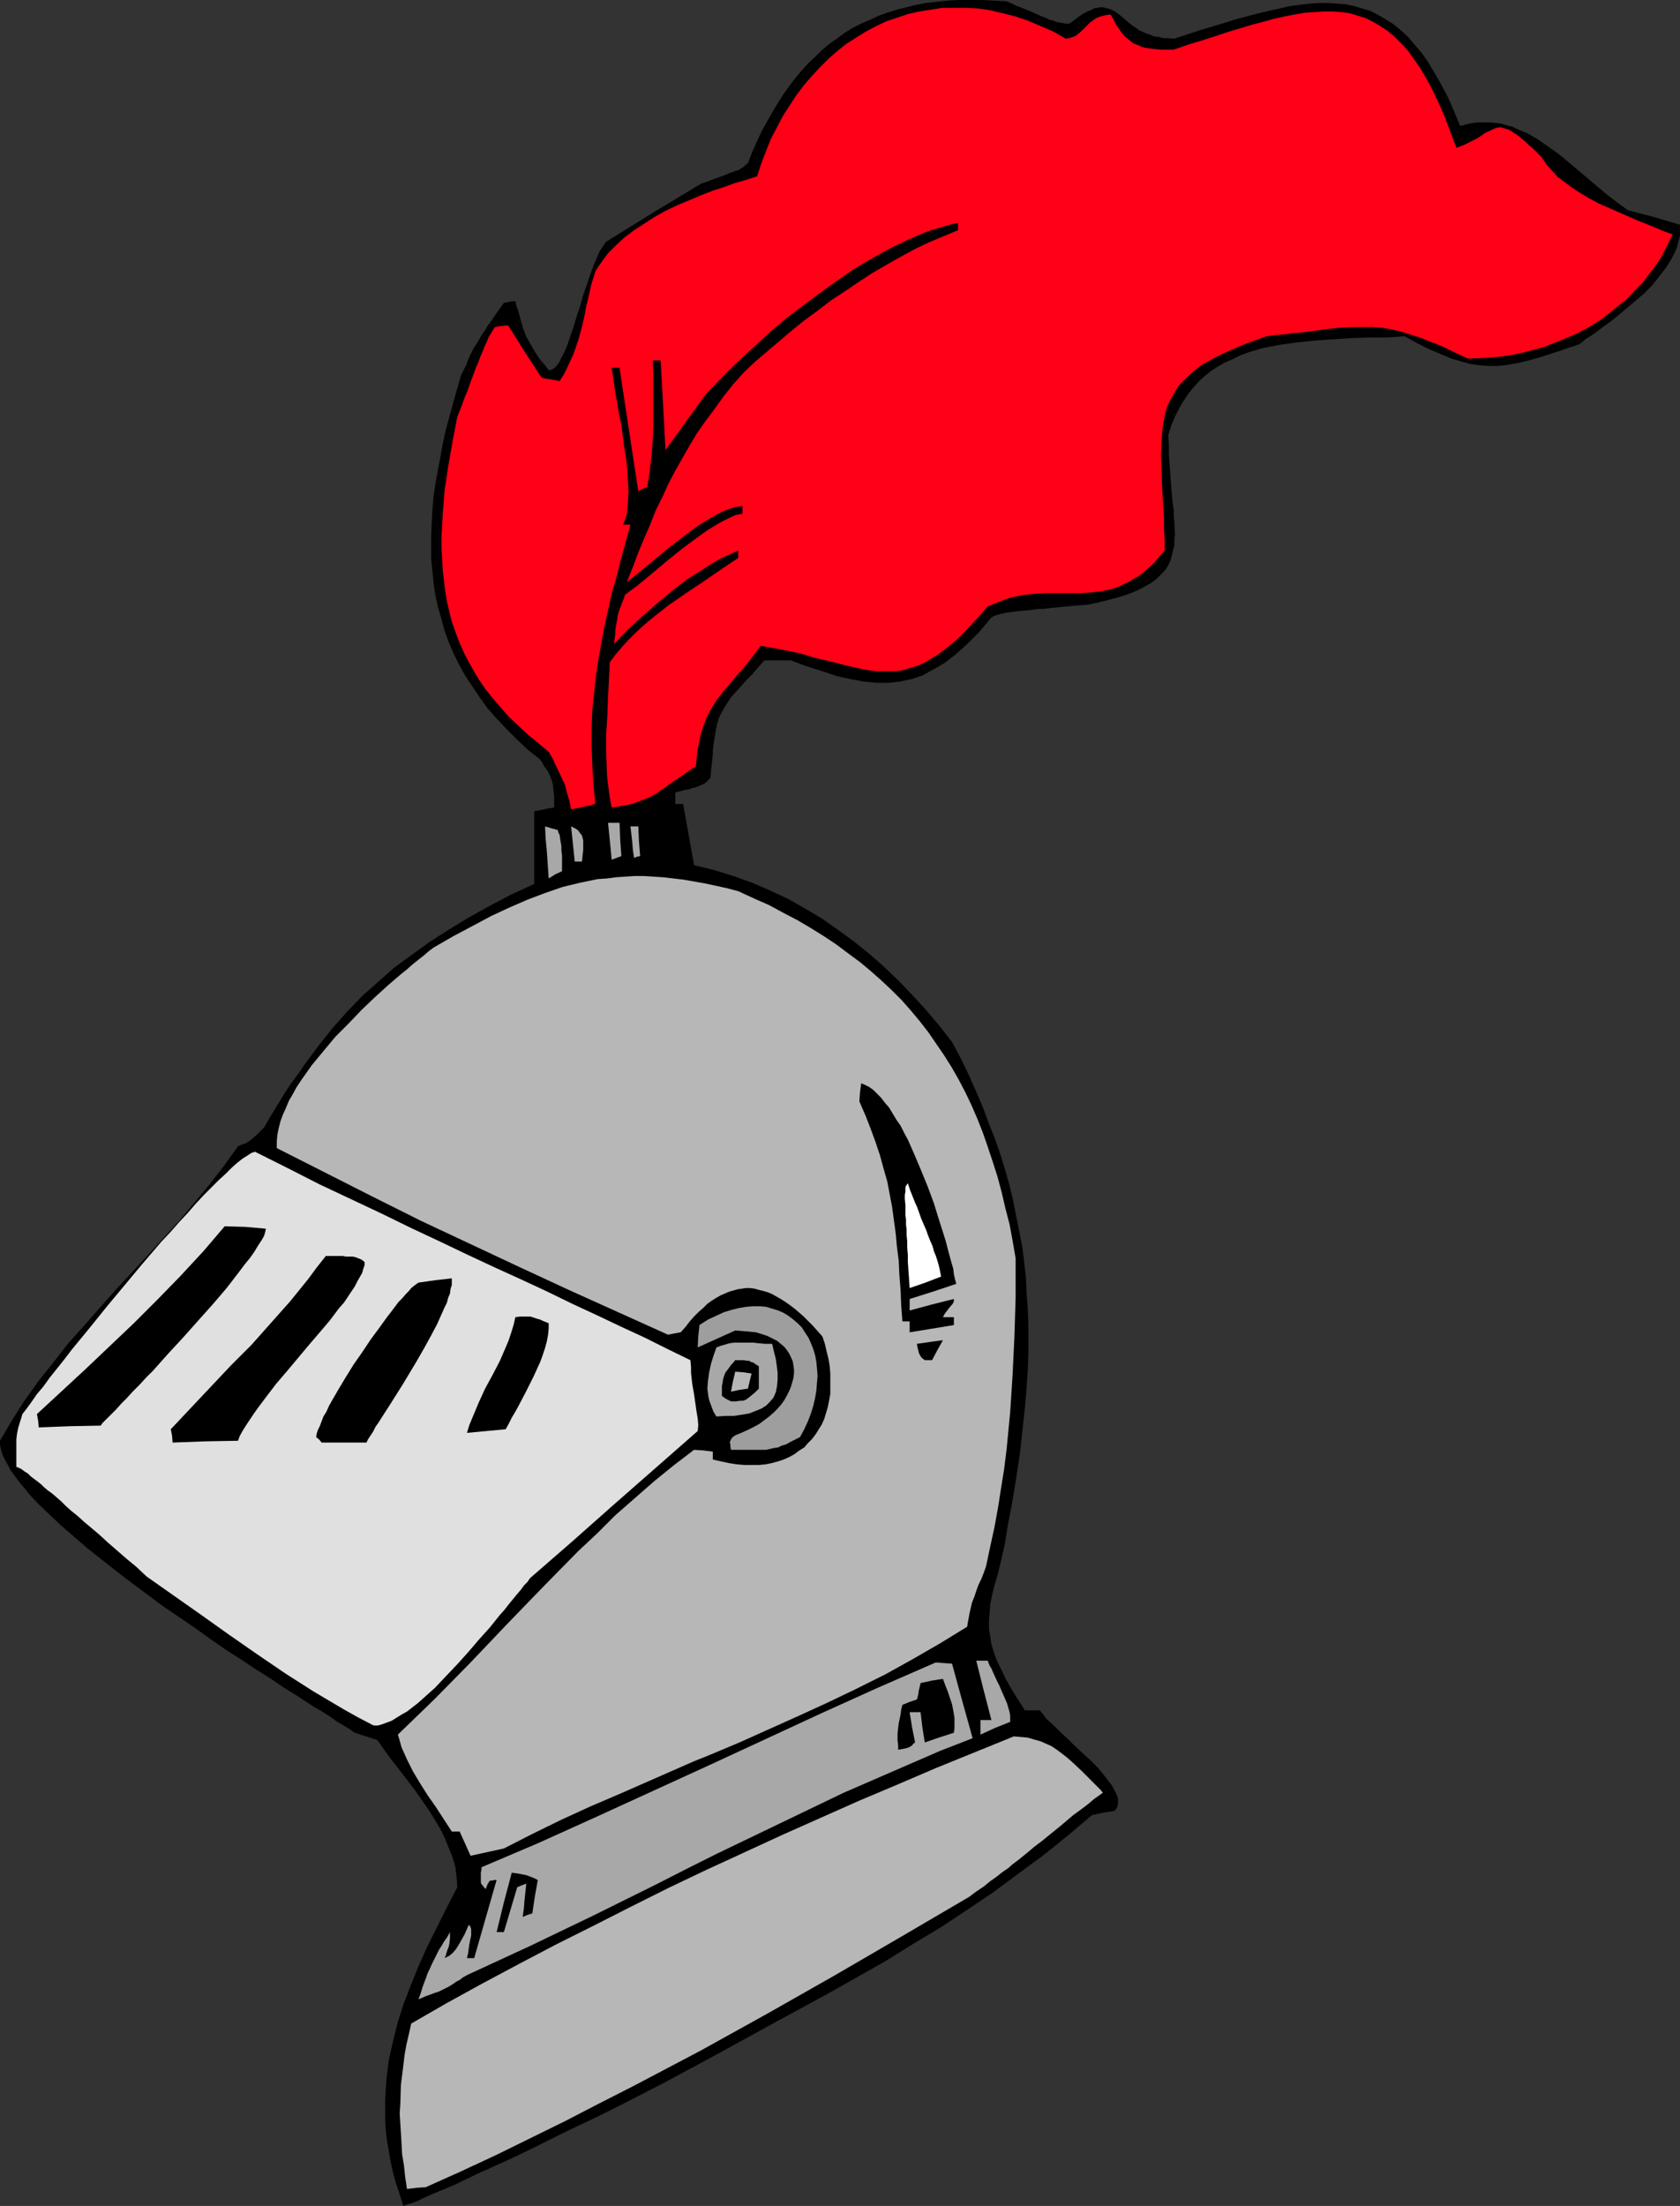
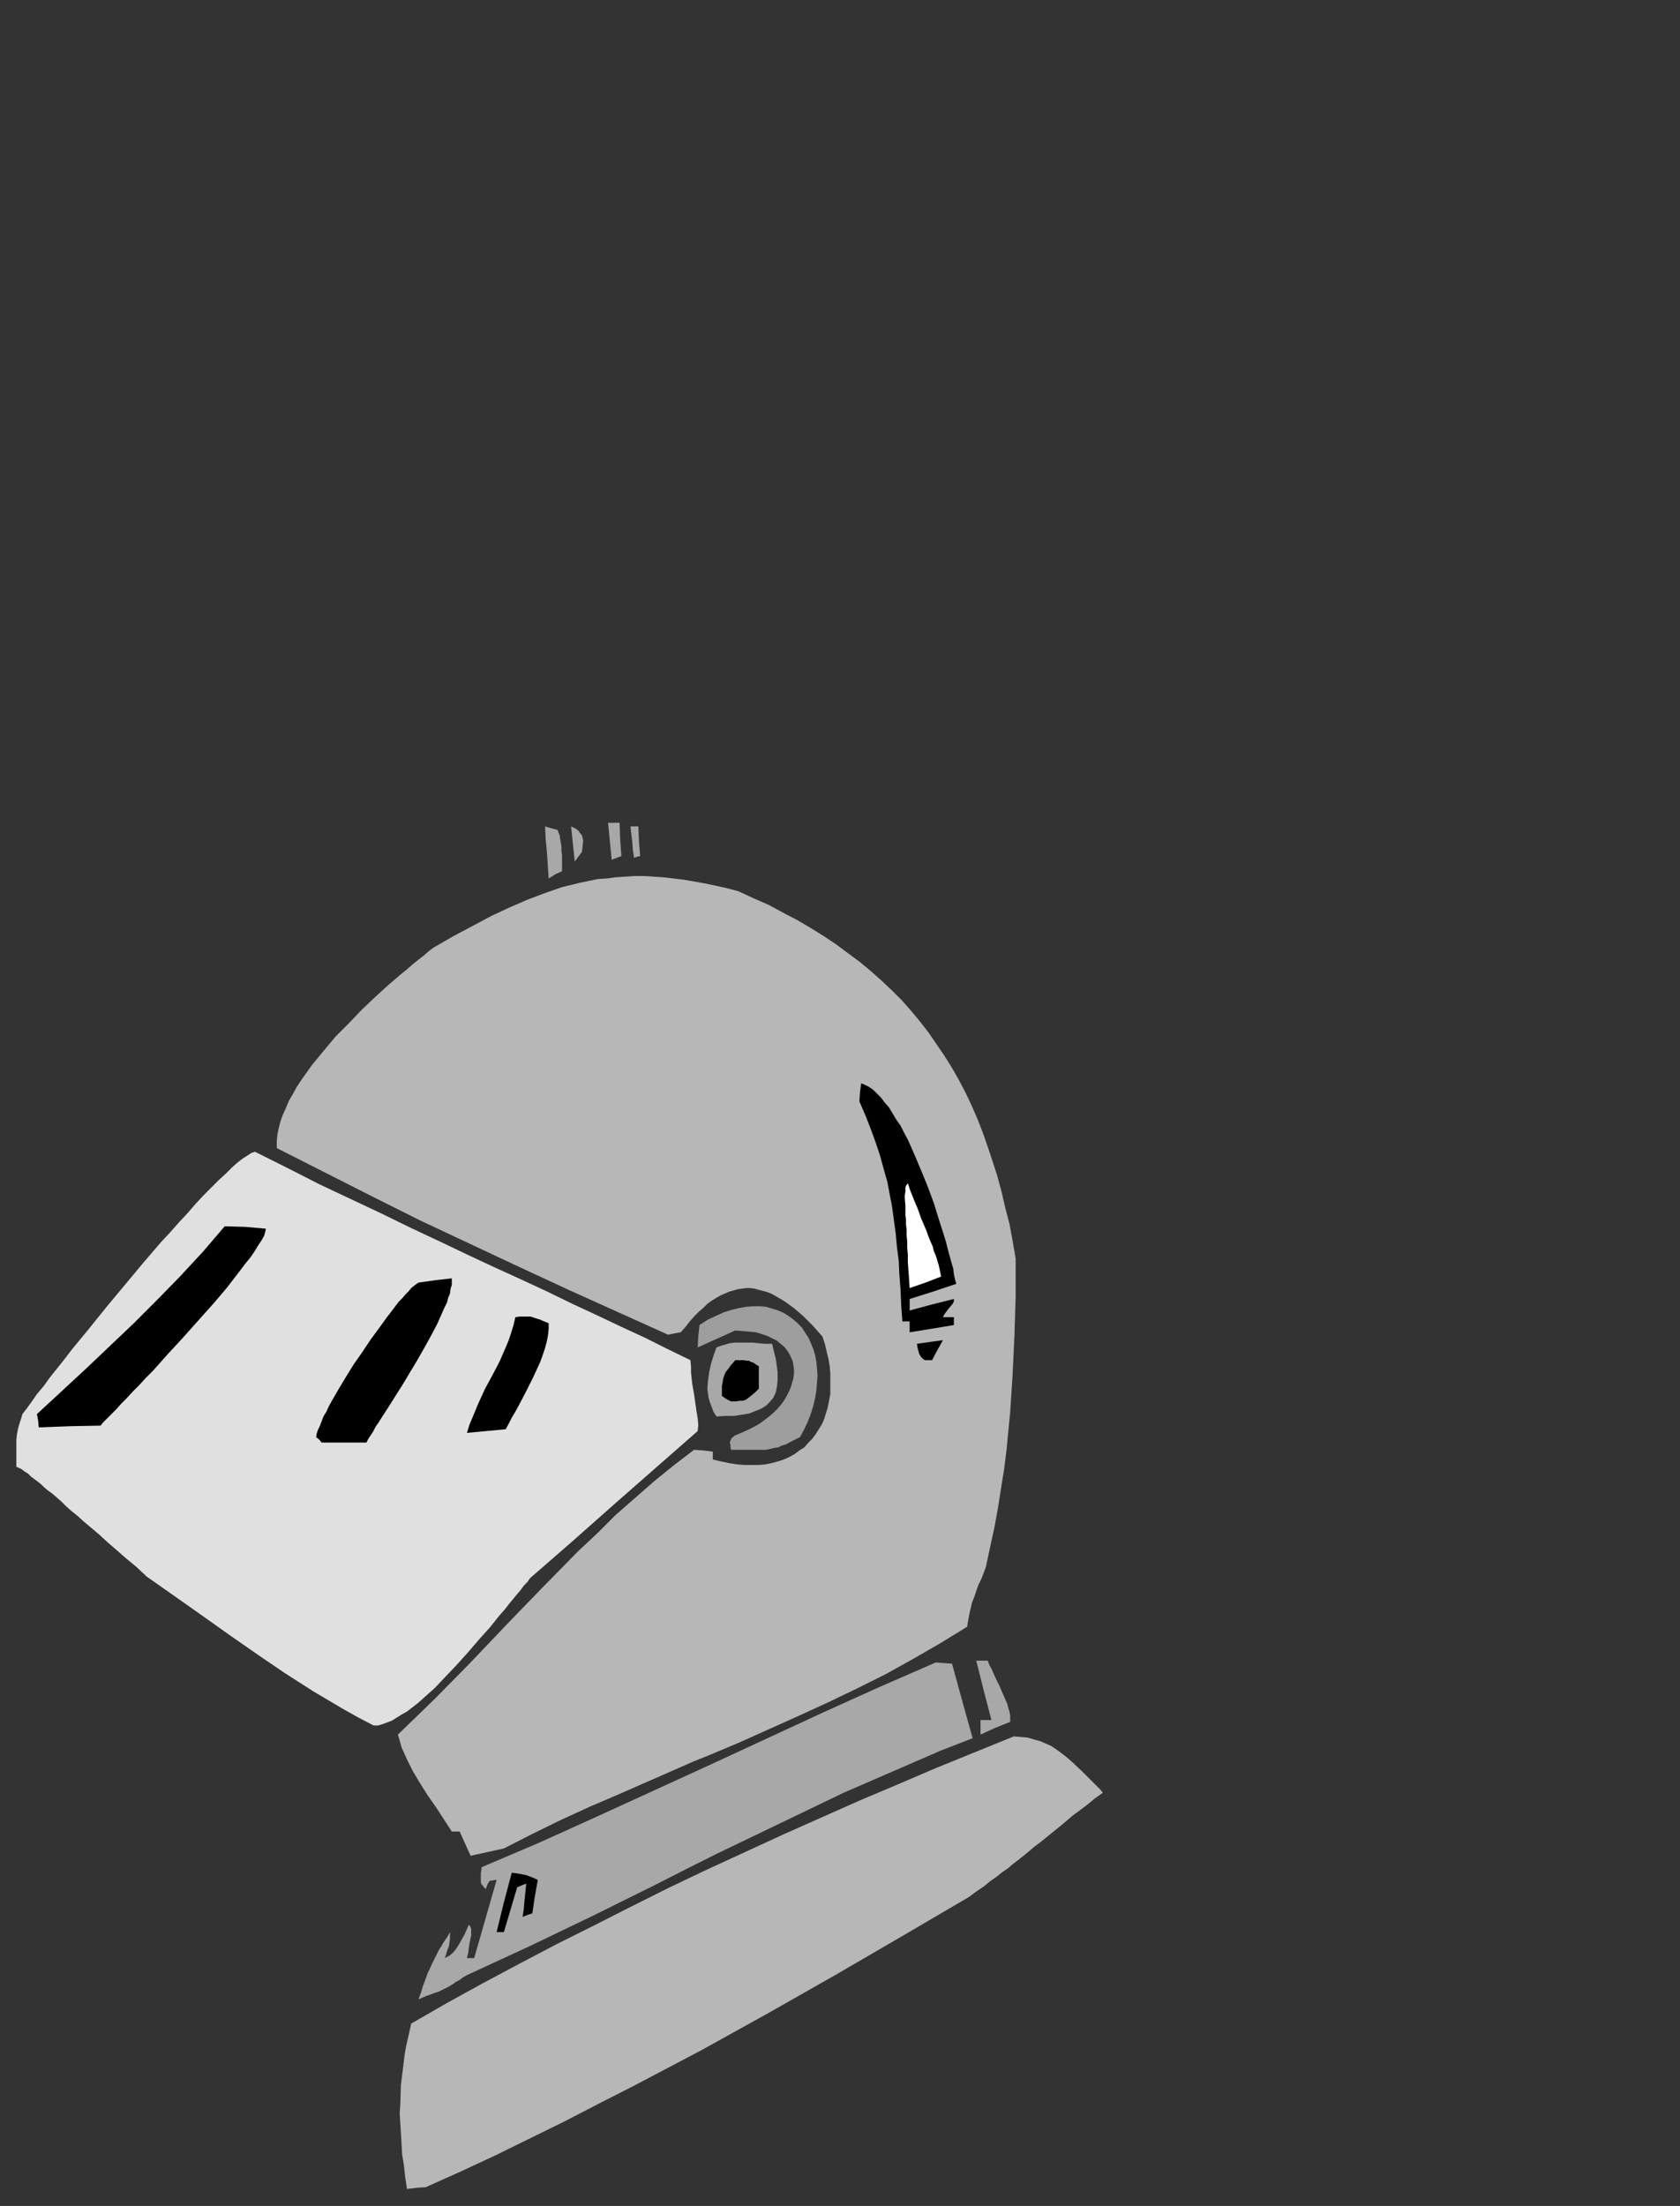
<svg xmlns="http://www.w3.org/2000/svg" xmlns:ns1="http://sodipodi.sourceforge.net/DTD/sodipodi-0.dtd" xmlns:ns2="http://www.inkscape.org/namespaces/inkscape" version="1.0" width="118.616mm" height="155.668mm" id="svg24" ns1:docname="Helmet 82.wmf">
  <rect width="100%" height="100%" fill="#333333" stroke="none" />
  <ns1:namedview id="namedview24" pagecolor="#ffffff" bordercolor="#000000" borderopacity="0.25" ns2:showpageshadow="2" ns2:pageopacity="0.0" ns2:pagecheckerboard="0" ns2:deskcolor="#d1d1d1" ns2:document-units="mm" />
  <defs id="defs1">
    <pattern id="WMFhbasepattern" patternUnits="userSpaceOnUse" width="6" height="6" x="0" y="0" />
  </defs>
-   <path style="fill:#000000;fill-opacity:1;fill-rule:evenodd;stroke:none" d="m 107.634,588.353 -0.97,-3.07 -0.97,-2.909 -0.808,-2.909 -0.646,-2.909 -0.485,-2.909 -0.485,-2.747 -0.323,-2.747 -0.162,-2.747 v -2.747 -2.585 l 0.162,-2.747 0.162,-2.585 0.323,-2.747 0.323,-2.585 1.131,-5.009 1.293,-5.171 1.616,-5.009 1.939,-5.009 2.101,-5.171 2.263,-5.009 2.586,-5.171 2.586,-5.171 2.747,-5.333 -0.162,-2.585 -0.323,-2.747 -0.808,-2.747 -0.97,-2.424 -1.131,-2.747 -1.293,-2.585 -1.455,-2.424 -1.616,-2.585 -3.394,-4.848 -3.555,-4.686 -3.555,-4.525 -1.455,-2.101 -1.616,-2.262 -5.98,-1.939 -0.485,-0.323 -0.323,-0.162 -0.323,-0.323 -0.808,-0.485 -0.808,-0.485 -0.808,-0.485 -1.131,-0.646 -1.131,-0.808 -1.131,-0.808 -1.293,-0.808 -1.293,-0.808 -1.455,-0.808 -1.455,-0.97 -3.232,-2.101 -3.394,-2.101 -3.555,-2.424 -3.879,-2.424 -3.879,-2.585 -4.04,-2.585 -4.202,-2.909 -4.04,-2.909 -8.565,-5.817 -8.242,-6.14 -4.04,-3.07 -3.879,-3.07 -3.879,-3.07 -3.555,-3.07 -3.394,-2.909 -3.232,-3.07 -2.909,-2.747 L 7.757,398.484 6.626,397.029 5.495,395.737 4.525,394.444 3.555,393.151 2.747,392.02 2.101,390.727 1.455,389.596 0.808,388.303 0.485,387.334 0.162,386.203 0,385.233 v -0.97 l 3.232,-5.494 3.394,-5.333 3.717,-5.171 3.879,-4.848 3.879,-5.009 4.202,-4.686 8.404,-9.534 8.565,-9.211 8.565,-9.372 4.04,-4.848 4.04,-4.848 3.879,-5.009 3.717,-5.171 1.131,-0.485 0.97,-0.323 1.455,-0.97 0.485,-0.485 0.808,-0.646 0.97,-0.97 0.485,-0.485 0.646,-0.646 1.778,-3.07 1.778,-2.909 1.778,-2.909 1.778,-2.747 1.939,-2.585 1.778,-2.585 3.717,-5.009 3.717,-4.686 3.879,-4.363 4.04,-4.201 4.202,-3.717 4.364,-3.878 4.687,-3.393 4.687,-3.393 5.01,-3.232 5.333,-3.232 5.495,-3.07 5.818,-3.07 6.303,-2.909 v -19.391 l 2.586,-0.485 1.455,-0.323 1.293,-0.162 v -2.424 -0.97 l -0.162,-0.97 -0.162,-1.616 -0.323,-1.293 -0.485,-1.293 -0.646,-1.293 -0.97,-1.293 -0.485,-0.97 -0.646,-0.808 -3.232,-2.585 -2.909,-2.747 -2.747,-2.747 -2.586,-2.747 -2.424,-2.747 -2.101,-2.909 -1.939,-2.909 -1.939,-2.909 -1.616,-2.909 -1.455,-2.909 -1.293,-3.07 -1.131,-3.07 -0.808,-3.07 -0.97,-3.232 -0.646,-3.07 -0.485,-3.232 -0.323,-3.232 -0.323,-3.232 v -3.232 -3.393 l 0.162,-3.393 0.162,-3.393 0.323,-3.393 0.485,-3.393 0.646,-3.555 0.646,-3.393 0.646,-3.555 0.808,-3.717 0.97,-3.555 0.97,-3.555 2.101,-7.433 0.808,-1.616 0.646,-1.293 0.485,-1.293 0.485,-1.131 0.97,-1.939 1.131,-1.778 1.131,-1.939 0.808,-1.131 0.646,-1.131 0.97,-1.293 0.97,-1.454 1.131,-1.616 1.293,-1.778 1.616,-0.323 1.455,-0.162 0.323,1.454 0.485,1.293 0.646,2.424 0.646,2.262 0.808,2.101 1.131,1.939 1.293,2.262 0.646,0.97 0.808,1.131 1.131,1.293 0.97,1.293 h 0.485 l 0.646,-0.323 0.485,-0.323 0.485,-0.485 0.485,-0.646 0.485,-0.808 0.323,-0.808 0.485,-0.808 0.97,-2.101 0.808,-2.424 0.97,-2.747 0.808,-2.747 0.97,-2.909 0.808,-2.909 0.97,-2.747 0.97,-2.909 0.97,-2.585 0.97,-2.262 0.485,-1.131 1.293,-1.939 0.485,-0.646 12.767,-7.918 12.606,-7.595 1.939,-0.646 1.616,-0.646 1.455,-0.485 1.293,-0.485 1.131,-0.485 0.97,-0.323 0.808,-0.323 0.646,-0.162 0.485,-0.323 0.323,-0.162 0.646,-0.485 1.131,-0.97 1.131,-2.909 1.293,-2.909 1.293,-2.747 1.455,-2.585 1.455,-2.585 1.455,-2.424 1.455,-2.262 1.616,-2.262 1.616,-2.101 1.778,-2.101 1.778,-1.939 1.778,-1.616 1.778,-1.778 1.939,-1.616 2.101,-1.454 1.939,-1.454 2.101,-1.293 2.263,-1.131 2.263,-0.97 2.424,-1.131 2.263,-0.808 2.586,-0.808 2.586,-0.646 2.586,-0.646 2.586,-0.485 2.909,-0.323 2.909,-0.323 L 255.833,0 h 3.071 3.071 l 3.232,0.162 3.232,0.162 1.293,0.485 1.293,0.646 2.101,0.808 1.939,0.808 1.455,0.646 1.455,0.646 1.293,0.485 0.97,0.485 0.808,0.162 0.808,0.323 0.646,0.162 0.97,0.162 0.97,0.162 h 0.97 l 1.293,-0.97 1.293,-0.97 0.97,-0.646 1.131,-0.646 0.97,-0.323 0.808,-0.485 0.97,-0.162 0.646,-0.162 h 0.808 l 0.646,0.162 1.293,0.323 1.293,0.646 1.131,0.808 1.131,0.97 1.293,1.131 1.293,0.97 1.616,1.131 1.778,0.808 0.97,0.323 1.131,0.485 1.293,0.162 1.293,0.323 h 1.293 l 1.455,0.162 3.555,-1.131 3.394,-1.131 3.232,-0.97 1.616,-0.485 1.616,-0.485 3.071,-0.97 3.071,-0.808 3.071,-0.808 2.747,-0.646 2.909,-0.646 2.747,-0.646 2.586,-0.323 2.586,-0.323 2.586,-0.162 h 2.424 l 2.263,0.162 2.424,0.162 2.263,0.485 2.101,0.646 2.263,0.646 2.101,1.131 1.939,1.131 2.101,1.293 1.939,1.616 1.939,1.778 1.778,2.101 1.939,2.262 1.778,2.585 1.616,2.747 1.778,3.07 1.778,3.393 1.616,3.717 1.616,3.878 1.778,-0.485 1.616,-0.323 1.455,-0.162 h 1.616 1.616 l 1.455,0.162 1.455,0.162 1.455,0.485 1.455,0.323 1.293,0.646 2.747,1.131 2.747,1.616 2.586,1.778 2.747,1.939 2.586,2.101 5.172,4.363 5.333,4.525 2.747,2.101 2.909,2.101 6.788,1.778 7.111,2.101 v 1.131 1.293 l -0.162,1.131 -0.323,1.131 -0.323,1.293 -0.485,1.131 -1.131,2.262 -1.455,2.262 -1.778,2.262 -1.778,2.262 -2.101,2.101 -2.263,1.939 -2.263,1.939 -4.525,3.717 -2.263,1.616 -2.101,1.616 -2.101,1.293 -1.778,1.454 -1.939,0.646 -1.939,0.646 -1.778,0.646 -1.616,0.485 -3.394,1.131 -2.909,0.808 -2.747,0.646 -2.747,0.485 -2.424,0.323 h -2.424 l -2.586,-0.162 -2.424,-0.323 -2.424,-0.646 -2.747,-0.808 -2.747,-1.131 -1.455,-0.646 -1.616,-0.646 -1.616,-0.808 -1.616,-0.808 -1.778,-0.97 -1.778,-0.97 -4.525,0.323 h -4.848 l -4.687,0.162 -2.424,0.162 -2.424,0.162 -4.848,0.323 -4.687,0.485 -4.687,0.646 -4.364,0.808 -2.263,0.646 -2.101,0.646 -2.101,0.808 -1.939,0.97 -1.939,0.808 -1.939,1.131 -1.778,1.131 -1.616,1.293 -1.616,1.454 -1.455,1.616 -1.455,1.778 -1.293,1.939 -1.131,1.939 -1.131,2.262 -0.97,2.262 -0.808,2.585 0.162,2.585 v 2.585 l 0.162,2.262 0.162,2.262 0.162,2.262 0.162,2.101 0.323,3.878 0.323,1.939 v 1.778 l 0.162,1.616 0.162,3.232 -0.162,1.454 v 1.454 l -0.323,1.293 -0.323,1.293 -0.323,1.293 -0.485,1.131 -0.646,1.131 -0.808,0.97 -0.97,0.97 -0.97,0.97 -1.293,0.97 -1.455,0.808 -1.455,0.808 -1.778,0.808 -2.101,0.808 -2.101,0.646 -2.424,0.646 -2.586,0.646 -2.909,0.646 -2.101,0.162 -1.939,0.162 -1.778,0.162 -1.778,0.162 -1.616,0.162 -1.455,0.162 -1.293,0.162 h -1.293 l -1.293,0.162 -0.97,0.162 -1.939,0.162 -1.616,0.162 -1.293,0.162 -1.131,0.162 -0.97,0.162 -0.646,0.162 -0.646,0.162 -1.131,0.323 -0.97,0.485 -1.616,1.939 -1.616,1.939 -1.616,1.616 -1.616,1.616 -1.455,1.293 -1.616,1.454 -1.455,1.131 -1.455,1.131 -1.616,0.97 -1.455,0.808 -1.455,0.808 -1.455,0.808 -1.455,0.485 -1.455,0.485 -1.616,0.323 -1.455,0.323 -1.455,0.162 -1.616,0.162 h -1.616 -1.616 l -1.616,-0.162 -1.778,-0.162 -1.616,-0.323 -1.778,-0.323 -3.717,-0.808 -3.879,-1.293 -4.04,-1.293 -2.263,-0.808 -2.101,-0.808 h -7.111 l -1.131,1.293 -1.131,1.293 -0.97,1.131 -0.97,0.97 -0.97,0.97 -0.808,0.97 -1.616,1.778 -1.293,1.454 -0.97,1.454 -0.808,1.293 -0.808,1.454 -0.646,1.293 -0.485,1.616 -0.323,1.616 -0.323,1.939 -0.323,2.101 -0.162,1.293 v 1.131 l -0.162,1.454 -0.162,1.454 -0.162,1.616 -0.162,1.778 -0.646,0.646 -0.485,0.485 -0.646,0.485 -0.808,0.323 -1.131,0.485 -0.646,0.162 -0.646,0.162 -0.808,0.323 -1.131,0.162 -1.131,0.323 -1.293,0.323 v 3.07 h 2.101 l 2.909,16.321 5.333,1.293 5.172,1.616 5.01,1.778 4.848,2.101 4.848,2.262 4.525,2.585 4.364,2.585 4.364,3.07 4.202,3.07 4.04,3.232 4.04,3.555 3.879,3.717 3.717,3.878 3.555,3.878 3.555,4.201 3.394,4.363 2.424,4.525 2.101,4.363 1.939,4.363 1.778,4.201 1.616,4.363 1.616,4.04 1.455,4.201 1.293,4.201 1.131,4.04 0.97,4.04 0.808,4.201 0.808,4.04 0.808,4.04 0.485,4.04 0.485,4.201 0.162,4.04 0.323,4.04 0.162,4.201 v 4.201 4.201 l -0.162,4.201 -0.646,8.726 -0.97,8.888 -0.485,4.525 -1.455,9.372 -0.808,4.686 -0.97,5.009 -0.808,5.009 -1.131,5.009 -0.808,3.232 -0.808,2.747 -0.646,2.585 -0.485,2.424 -0.162,2.262 -0.162,2.101 v 2.262 l 0.323,1.939 0.323,2.101 0.646,2.101 0.808,2.262 1.131,2.262 1.131,2.424 1.455,2.585 1.778,2.909 0.97,1.454 0.97,1.616 h 4.04 l 0.485,0.646 0.485,0.485 0.485,0.808 0.646,0.646 1.616,1.454 1.778,1.778 1.939,1.778 1.939,1.939 2.101,1.939 2.101,1.939 1.939,1.939 1.616,1.939 1.455,1.939 0.646,0.808 0.485,0.97 0.485,0.808 0.323,0.808 0.323,0.808 v 0.808 0.808 l -0.162,0.646 -0.323,0.646 -0.485,0.485 -3.071,0.485 -2.909,0.646 -6.303,5.333 -6.626,5.332 -6.788,5.009 -6.788,5.009 -6.949,4.686 -7.111,4.686 -7.273,4.363 -7.273,4.525 -7.434,4.201 -7.434,4.201 -14.868,8.08 -14.707,8.08 -14.707,7.918 -11.636,5.979 -5.818,2.909 -5.818,2.747 -5.656,2.747 -5.495,2.747 -5.333,2.585 -2.424,1.131 -2.586,1.131 -2.424,1.131 -2.263,0.97 -2.263,1.131 -2.101,0.97 -1.939,0.97 -1.939,0.808 -1.939,0.808 -1.616,0.646 -1.455,0.646 -1.455,0.646 -1.293,0.646 -1.131,0.485 -0.97,0.323 -0.808,0.162 -0.646,0.323 z" id="path1" />
  <path style="fill:#b7b7b7;fill-opacity:1;fill-rule:evenodd;stroke:none" d="m 108.604,583.829 -0.485,-3.232 -0.323,-3.07 -0.485,-2.909 -0.162,-2.909 -0.162,-2.747 -0.162,-2.585 -0.162,-2.747 0.162,-2.424 0.162,-5.171 0.646,-5.171 0.323,-2.747 0.485,-2.747 0.646,-2.747 0.646,-2.909 9.535,-5.494 9.697,-5.333 9.697,-5.171 9.858,-5.171 10.02,-5.009 9.858,-5.009 10.02,-5.009 10.182,-4.848 10.182,-4.686 10.182,-4.686 10.182,-4.525 10.182,-4.525 10.343,-4.363 10.182,-4.363 10.343,-4.201 10.343,-4.201 1.939,0.162 1.778,0.162 1.616,0.485 1.778,0.485 1.455,0.646 1.455,0.646 1.455,0.97 1.293,0.97 1.455,1.131 1.293,1.131 2.586,2.424 2.747,2.747 1.455,1.454 0.808,0.808 0.646,0.808 -2.263,1.616 -1.939,1.616 -1.939,1.454 -1.778,1.293 -3.232,2.747 -3.394,2.747 -1.778,1.454 -1.939,1.454 -2.101,1.778 -2.424,1.939 -1.293,0.97 -1.293,1.131 -1.455,0.97 -1.616,1.293 -1.616,1.131 -1.778,1.454 -1.939,1.293 -1.939,1.454 -17.939,10.503 -17.777,10.342 -17.939,10.18 -17.777,9.857 -18.101,9.534 -9.212,4.686 -9.05,4.686 -9.212,4.525 -9.212,4.525 -9.374,4.363 -9.374,4.201 -2.424,0.162 z" id="path2" />
  <path style="fill:#a8a8a8;fill-opacity:1;fill-rule:evenodd;stroke:none" d="m 111.674,533.251 0.646,-1.778 0.485,-1.616 0.485,-1.293 0.485,-1.293 0.323,-0.97 0.485,-0.97 0.808,-1.778 0.808,-1.616 0.97,-1.939 0.646,-0.97 0.646,-1.131 0.808,-1.131 0.808,-1.454 v 1.778 l -0.162,1.293 -0.162,0.808 -0.323,0.808 -0.323,0.97 -0.162,0.646 -0.323,0.646 1.293,-0.646 0.97,-0.808 0.808,-0.97 0.808,-1.293 1.455,-2.585 1.131,-2.585 0.323,0.323 0.162,0.323 0.162,0.485 v 0.646 0.485 0.646 l -0.162,0.646 -0.162,0.808 -0.162,0.808 -0.162,1.131 -0.162,1.293 -0.323,1.293 h 1.939 l 5.98,-20.845 h -0.646 l -0.485,0.162 h -0.485 l -0.323,0.162 -0.162,0.323 -0.323,0.485 -0.162,0.485 -0.323,0.808 -0.485,-0.485 -0.323,-0.485 -0.323,-0.323 -0.162,-0.485 v -0.646 -0.808 -1.131 l 0.162,-0.808 v -0.646 l 15.192,-6.464 15.03,-6.787 15.192,-6.948 15.192,-6.948 30.383,-14.058 15.03,-6.787 15.192,-6.625 2.263,0.162 2.101,0.162 2.747,10.019 2.747,9.857 -8.727,3.393 -8.565,3.717 -8.565,3.717 -8.565,3.717 -8.404,4.04 -8.404,4.04 -16.808,8.08 -8.404,4.201 -8.242,4.201 -16.646,8.241 -16.808,8.08 -8.404,3.878 -8.404,3.878 -1.131,0.646 -0.808,0.646 -0.97,0.485 -0.646,0.485 -1.293,0.808 -1.293,0.646 -1.293,0.646 -1.455,0.485 -0.808,0.323 -0.97,0.323 -1.131,0.485 z" id="path3" />
  <path style="fill:#000000;fill-opacity:1;fill-rule:evenodd;stroke:none" d="m 132.522,515.314 1.939,-7.918 2.101,-7.918 1.293,0.162 0.97,0.162 0.808,0.162 0.808,0.162 1.293,0.485 0.808,0.323 0.97,0.485 -0.808,4.525 -0.646,4.363 -1.455,0.485 -1.131,0.485 0.323,-2.262 0.162,-2.101 0.485,-4.525 -1.293,0.485 -1.131,0.485 -1.778,5.979 -1.778,5.979 z" id="path4" />
  <path style="fill:#b7b7b7;fill-opacity:1;fill-rule:evenodd;stroke:none" d="m 125.573,494.954 -2.909,-6.464 h -2.101 l -4.202,-6.464 -2.263,-3.232 -1.939,-3.07 -1.939,-3.232 -1.616,-3.232 -1.455,-3.232 -0.485,-1.778 -0.485,-1.616 4.848,-4.686 5.01,-4.848 9.535,-9.695 9.535,-10.019 9.535,-9.857 9.697,-9.857 5.01,-4.686 4.848,-4.848 5.172,-4.525 5.172,-4.525 5.172,-4.201 5.495,-4.201 2.424,0.162 2.586,0.323 v 2.101 l 2.101,0.485 2.263,0.485 2.101,0.323 1.939,0.162 h 1.939 1.939 l 1.778,-0.162 1.616,-0.323 1.778,-0.485 1.455,-0.485 1.455,-0.646 1.455,-0.808 1.293,-0.97 1.293,-0.808 0.97,-1.131 1.131,-1.131 0.97,-1.293 0.808,-1.293 0.808,-1.293 0.646,-1.454 0.485,-1.616 0.485,-1.616 0.646,-3.393 v -1.778 -1.778 -1.939 l -0.162,-1.939 -0.323,-1.939 -0.485,-1.939 -0.485,-2.101 -0.646,-1.939 -2.586,-2.909 -1.293,-1.293 -1.131,-1.131 -1.293,-1.131 -1.131,-0.97 -1.293,-0.97 -1.131,-0.808 -1.293,-0.808 -1.131,-0.646 -1.131,-0.646 -1.131,-0.485 -1.131,-0.323 -1.293,-0.323 -1.131,-0.323 -1.131,-0.162 h -1.131 l -1.131,0.162 -1.131,0.162 -1.131,0.323 -1.131,0.323 -1.131,0.485 -1.131,0.485 -1.131,0.646 -1.293,0.808 -1.131,0.808 -1.131,1.131 -1.131,0.97 -1.293,1.293 -1.131,1.293 -1.131,1.454 -1.293,1.454 -1.778,0.323 -1.616,0.323 -26.504,-11.958 -13.252,-6.14 -13.091,-6.14 -13.091,-6.14 -12.929,-6.464 -12.767,-6.464 -12.767,-6.464 v -1.778 l 0.162,-1.778 0.323,-1.616 0.485,-1.939 0.646,-1.778 0.808,-1.778 0.808,-1.939 1.131,-1.939 0.97,-1.778 1.293,-1.939 2.747,-3.878 3.071,-3.717 3.232,-3.878 3.555,-3.555 3.394,-3.555 3.555,-3.393 3.555,-3.232 3.394,-2.909 1.616,-1.293 1.455,-1.293 1.616,-1.293 1.455,-1.131 1.293,-1.131 1.293,-0.97 5.333,-3.07 5.172,-2.747 4.848,-2.585 4.848,-2.262 4.848,-2.101 4.687,-1.778 4.687,-1.616 4.687,-1.131 4.687,-0.97 2.424,-0.162 2.424,-0.323 4.848,-0.323 h 2.586 l 2.586,0.162 2.586,0.162 2.747,0.323 2.747,0.323 2.747,0.485 2.747,0.485 3.071,0.646 2.909,0.646 3.071,0.808 4.202,1.939 4.04,1.778 3.879,2.101 3.717,1.939 3.555,2.101 3.394,2.101 3.394,2.262 3.232,2.424 3.071,2.262 2.909,2.424 2.909,2.585 2.747,2.585 2.586,2.585 2.424,2.747 2.424,2.909 2.263,2.909 2.101,3.07 2.101,3.07 1.939,3.07 1.939,3.393 1.778,3.393 1.616,3.393 1.616,3.717 1.455,3.717 1.293,3.717 1.293,3.878 1.293,4.04 1.131,4.201 0.97,4.201 1.131,4.363 0.808,4.363 0.808,4.686 v 5.333 5.171 l -0.323,10.342 -0.485,10.18 -0.646,10.019 -0.485,5.009 -0.485,5.009 -0.646,5.171 -0.808,5.009 -0.808,5.171 -0.97,5.333 -1.131,5.171 -1.131,5.332 -0.646,1.778 -0.646,1.616 -0.646,1.293 -0.485,1.293 -0.323,0.97 -0.323,0.97 -0.646,1.616 -0.646,2.747 -0.323,1.778 -0.162,0.808 -0.162,1.131 -7.111,4.363 -7.273,4.201 -7.273,4.04 -7.757,3.878 -7.757,3.717 -7.757,3.555 -15.838,7.11 -8.081,3.393 -4.04,1.616 -4.04,1.778 -15.838,6.948 -7.919,3.393 -7.757,3.555 -7.596,3.717 -7.596,3.878 z" id="path5" />
-   <path style="fill:#000000;fill-opacity:1;fill-rule:evenodd;stroke:none" d="m 239.672,466.675 v -1.293 l -0.162,-1.131 v -1.939 l 0.162,-1.454 0.162,-1.293 0.485,-2.262 0.162,-1.293 0.323,-1.293 1.939,-0.808 1.939,-0.646 0.323,-1.131 0.162,-1.131 0.485,-2.101 2.909,-0.646 3.071,-0.485 0.646,1.778 0.646,1.616 1.131,3.393 0.323,1.616 0.323,1.939 v 1.939 0.97 l -0.162,1.131 -4.04,1.293 -3.717,1.293 -0.646,-4.04 -0.485,-4.04 h -2.909 l 0.646,4.04 0.808,4.04 -0.485,0.323 -0.323,0.485 -0.808,0.485 -0.485,0.162 -0.646,0.162 -0.808,0.162 z" id="path6" />
  <path style="fill:#a8a8a8;fill-opacity:1;fill-rule:evenodd;stroke:none" d="m 261.651,462.635 v -3.878 h 2.909 l -2.101,-8.08 -1.939,-7.756 h 3.071 l 0.162,0.485 0.323,0.808 0.485,0.808 0.485,1.131 0.97,2.101 0.646,1.293 0.485,1.131 1.131,2.585 0.485,1.131 0.323,1.131 0.323,1.131 0.162,0.97 v 0.808 0.808 l -4.04,1.616 z" id="path7" />
  <path style="fill:#e0e0e0;fill-opacity:1;fill-rule:evenodd;stroke:none" d="m 99.715,460.212 -4.04,-2.101 -4.04,-2.262 -7.919,-4.686 -7.596,-4.848 -7.596,-5.171 -7.434,-5.171 -7.273,-5.171 -14.707,-10.342 -2.747,-2.585 -2.747,-2.262 -2.586,-2.262 -2.424,-2.101 -2.101,-1.939 -2.101,-1.778 -1.939,-1.616 -1.778,-1.616 -1.616,-1.293 -1.455,-1.293 -1.293,-1.293 -1.293,-1.131 -1.131,-0.97 -1.131,-0.808 -0.97,-0.808 -0.808,-0.808 L 10.182,395.252 9.535,394.767 8.889,394.282 8.242,393.798 7.434,392.99 6.626,392.505 5.98,392.02 5.495,391.697 4.364,391.212 v -1.131 -1.131 -1.939 -1.616 -1.454 l 0.162,-1.454 0.323,-1.616 0.485,-1.616 0.323,-0.97 0.323,-1.131 1.131,-1.454 1.293,-1.778 1.455,-2.101 1.778,-2.101 1.616,-2.262 1.939,-2.424 1.939,-2.424 2.101,-2.747 2.263,-2.747 2.263,-2.747 4.687,-5.817 9.697,-11.635 4.848,-5.656 2.424,-2.585 2.424,-2.747 2.263,-2.424 2.101,-2.424 2.101,-2.262 2.101,-2.101 1.939,-1.939 1.939,-1.778 1.616,-1.616 1.455,-1.293 1.455,-1.131 1.293,-0.808 0.485,-0.323 0.485,-0.323 0.485,-0.162 0.485,-0.162 8.727,4.363 8.565,4.363 8.242,3.878 8.242,3.878 7.919,3.878 7.596,3.555 7.434,3.555 7.273,3.393 7.111,3.232 6.949,3.232 6.626,3.232 6.626,3.07 6.465,3.07 6.303,2.909 6.141,3.07 5.98,2.909 0.162,1.778 v 1.616 l 0.162,1.454 0.162,1.454 0.485,2.747 0.323,2.262 0.323,2.262 0.323,1.939 0.162,1.778 -0.162,1.616 -22.303,19.553 -11.313,10.019 -11.151,9.695 -0.646,0.97 -0.97,0.97 -0.808,1.131 -0.97,1.131 -2.263,2.747 -1.131,1.454 -1.293,1.454 -2.586,3.232 -2.909,3.232 -2.909,3.393 -2.909,3.232 -3.071,3.232 -2.909,3.07 -3.071,2.747 -1.455,1.293 -1.455,1.131 -1.455,1.131 -1.455,0.808 -1.293,0.808 -1.293,0.808 -1.293,0.485 -1.293,0.485 -1.131,0.323 z" id="path8" />
  <path style="fill:#9e9e9e;fill-opacity:1;fill-rule:evenodd;stroke:none" d="m 195.067,386.688 -0.162,-0.808 v -0.646 l -0.162,-0.485 0.162,-0.485 0.162,-0.323 0.162,-0.323 0.323,-0.323 0.646,-0.485 1.616,-0.646 1.778,-0.808 1.616,-0.808 1.455,-0.808 1.293,-0.97 1.293,-0.97 1.293,-1.131 0.97,-0.97 0.97,-1.131 0.808,-1.131 0.646,-1.131 0.646,-1.293 0.485,-1.131 0.323,-1.131 0.323,-1.131 0.162,-1.293 v -1.131 l -0.162,-1.131 -0.162,-0.97 -0.485,-1.131 -0.485,-0.97 -0.646,-0.97 -0.646,-0.808 -0.97,-0.808 -0.97,-0.808 -1.293,-0.646 -1.293,-0.646 -1.455,-0.485 -1.616,-0.485 -1.616,-0.162 -1.939,-0.162 -1.939,-0.162 -5.01,2.262 -5.01,2.262 0.162,-3.07 0.323,-2.909 2.263,-1.454 2.101,-0.97 2.101,-0.97 2.101,-0.646 1.939,-0.485 1.939,-0.323 1.939,-0.162 h 1.778 l 1.616,0.162 1.616,0.485 1.616,0.485 1.455,0.646 1.293,0.808 1.293,0.97 1.131,0.97 1.131,1.131 0.808,1.293 0.97,1.454 0.646,1.454 0.646,1.616 0.485,1.616 0.323,1.778 0.162,1.778 0.162,1.939 -0.162,1.778 -0.162,2.101 -0.323,1.939 -0.485,2.101 -0.646,2.101 -0.808,2.101 -0.97,2.101 -1.131,2.101 -1.293,0.646 -1.293,0.646 -1.131,0.646 -1.131,0.323 -0.97,0.485 -1.131,0.162 -2.101,0.485 h -1.939 -4.687 -1.293 z" id="path9" />
-   <path style="fill:#000000;fill-opacity:1;fill-rule:evenodd;stroke:none" d="m 46.06,384.748 -0.162,-1.939 -0.162,-0.808 -0.162,-0.808 5.333,-5.656 5.333,-5.656 5.333,-5.656 5.495,-5.494 5.172,-5.817 5.172,-5.817 4.848,-5.979 2.263,-3.07 2.424,-3.07 h 4.525 l 0.808,0.162 h 0.646 1.131 l 0.808,0.162 0.808,0.323 0.808,0.323 0.808,0.646 v 0.808 l -0.323,0.97 -0.323,1.131 -0.646,1.131 -0.646,1.131 -0.646,1.293 -0.97,1.454 -0.97,1.454 -0.97,1.454 -1.293,1.454 -2.424,3.232 -2.747,3.232 -2.909,3.393 -5.818,6.948 -2.909,3.393 -2.586,3.393 -2.424,3.232 -1.131,1.616 -0.97,1.454 -0.97,1.454 -0.808,1.293 -0.808,1.454 -0.485,1.293 -8.727,0.162 z" id="path10" />
  <path style="fill:#000000;fill-opacity:1;fill-rule:evenodd;stroke:none" d="m 85.816,384.748 -0.646,-0.808 -0.808,-0.646 0.162,-0.97 0.323,-0.97 0.485,-0.97 0.485,-1.293 0.485,-1.293 0.808,-1.293 0.646,-1.454 0.808,-1.454 1.778,-3.07 1.939,-3.232 2.101,-3.393 2.263,-3.232 2.263,-3.393 2.263,-3.07 2.101,-2.909 1.131,-1.454 0.97,-1.293 0.97,-1.293 0.97,-0.97 0.97,-1.131 0.808,-0.808 0.646,-0.808 0.808,-0.646 0.646,-0.485 0.485,-0.323 4.525,-0.646 4.364,-0.485 v 0.808 0.97 l -0.323,0.97 -0.162,1.293 -0.485,1.131 -0.323,1.293 -0.646,1.293 -0.646,1.454 -1.293,2.909 -1.616,3.07 -1.778,3.232 -1.939,3.393 -3.879,6.464 -1.939,3.07 -1.939,3.07 -1.778,2.747 -0.808,1.293 -0.808,1.131 -0.646,1.293 -0.646,0.97 -0.646,0.97 -0.485,0.97 z" id="path11" />
  <path style="fill:#000000;fill-opacity:1;fill-rule:evenodd;stroke:none" d="m 124.603,382.163 0.646,-2.101 0.808,-1.939 1.616,-3.878 1.778,-3.878 1.939,-3.555 1.939,-3.717 1.616,-3.717 0.808,-1.939 0.646,-1.939 0.646,-2.101 0.485,-2.101 1.293,-0.162 h 1.131 0.808 0.808 l 0.97,0.323 0.97,0.323 0.646,0.162 0.646,0.323 0.808,0.323 0.808,0.323 v 1.454 l -0.162,1.616 -0.323,1.778 -0.485,1.778 -0.646,1.939 -0.646,1.778 -1.778,3.878 -1.939,3.878 -1.939,3.717 -0.97,1.778 -0.97,1.616 -0.808,1.616 -0.808,1.454 -5.172,0.485 z" id="path12" />
  <path style="fill:#000000;fill-opacity:1;fill-rule:evenodd;stroke:none" d="m 10.343,380.709 -0.162,-1.778 -0.323,-1.778 12.929,-11.958 6.465,-6.14 6.465,-6.14 6.303,-6.302 6.141,-6.302 6.141,-6.625 5.656,-6.625 5.495,0.162 5.495,0.485 -0.162,0.808 -0.323,1.131 -0.646,1.131 -0.97,1.454 -0.97,1.616 -1.131,1.616 -1.455,1.778 -1.455,1.939 -1.616,2.101 -1.616,2.101 -1.778,2.101 -1.939,2.262 -4.04,4.525 -4.04,4.525 -4.04,4.363 -3.879,4.363 -1.939,1.939 -1.778,1.939 -1.778,1.778 -1.616,1.778 -1.455,1.454 -1.293,1.454 -1.293,1.293 -0.97,0.97 -0.808,0.808 -0.646,0.646 -0.323,0.485 -0.162,0.162 -8.242,0.162 z" id="path13" />
  <path style="fill:#a8a8a8;fill-opacity:1;fill-rule:evenodd;stroke:none" d="m 191.188,377.8 -0.808,-1.293 -0.485,-1.293 -0.485,-1.293 -0.323,-1.131 -0.162,-1.131 -0.162,-1.293 0.162,-2.101 0.323,-2.262 0.485,-2.262 0.646,-2.101 0.808,-2.262 1.293,-0.485 1.131,-0.323 1.131,-0.323 1.293,-0.162 h 0.646 1.778 1.131 1.293 l 1.455,0.162 1.778,0.162 h 1.939 l 0.323,1.454 0.323,1.293 0.323,1.293 0.162,1.131 0.323,2.424 v 1.939 l -0.162,1.778 -0.323,1.616 -0.646,1.454 -0.97,1.131 -0.97,0.97 -1.293,0.808 -1.616,0.646 -1.616,0.646 -1.939,0.323 -2.101,0.323 h -2.263 z" id="path14" />
  <path style="fill:#000000;fill-opacity:1;fill-rule:evenodd;stroke:none" d="m 195.067,373.76 -1.293,-0.646 -1.131,-0.808 v -1.939 -0.808 l 0.162,-0.646 0.162,-1.131 0.323,-0.97 0.323,-0.808 0.646,-0.808 0.808,-1.131 0.485,-0.485 0.646,-0.808 h 2.263 l 0.808,0.162 h 0.646 l 0.485,0.323 0.646,0.162 0.646,0.485 0.808,0.485 v 5.979 l -0.485,0.485 -0.485,0.485 -0.97,0.808 -0.808,0.646 -0.646,0.485 -0.808,0.323 h -0.808 l -1.131,0.162 z" id="path15" />
-   <path style="fill:#b7b7b7;fill-opacity:1;fill-rule:evenodd;stroke:none" d="m 195.067,371.175 0.485,-2.585 0.646,-2.747 2.101,0.162 2.263,0.323 -0.485,1.939 -0.485,2.101 -2.263,0.323 z" id="path16" />
  <path style="fill:#000000;fill-opacity:1;fill-rule:evenodd;stroke:none" d="m 246.783,362.772 -0.646,-0.485 -0.323,-0.323 -0.485,-0.808 -0.162,-0.485 -0.162,-0.646 -0.162,-0.646 -0.162,-0.97 3.394,-0.485 3.555,-0.485 -1.455,2.585 -1.455,2.747 z" id="path17" />
  <path style="fill:#000000;fill-opacity:1;fill-rule:evenodd;stroke:none" d="m 242.742,355.339 v -2.909 h -1.939 l -0.323,-4.363 -0.162,-4.04 -0.323,-4.04 -0.162,-3.717 -0.485,-3.717 -0.323,-3.555 -0.485,-3.555 -0.485,-3.555 -0.646,-3.393 -0.646,-3.393 -0.97,-3.393 -0.97,-3.555 -1.131,-3.393 -1.293,-3.555 -1.455,-3.717 -1.616,-3.717 0.162,-2.424 0.323,-2.424 1.131,0.485 0.97,0.485 1.131,0.808 0.97,0.97 1.131,1.131 0.97,1.293 1.131,1.293 0.97,1.616 0.97,1.616 1.131,1.616 0.97,1.939 0.97,1.778 1.778,4.04 1.778,4.201 1.778,4.363 1.616,4.363 1.293,4.201 1.293,4.04 0.646,2.101 0.485,1.939 0.485,1.778 0.485,1.778 0.485,1.616 0.162,1.454 0.323,1.454 0.323,1.131 -6.303,2.101 -6.141,1.939 v 3.07 l 5.98,-1.616 5.818,-1.454 v 0.646 l -0.323,0.646 -0.97,1.131 -0.97,1.293 -0.323,0.485 -0.323,0.646 h 2.909 v 2.101 l -5.818,0.97 z" id="path18" />
  <path style="fill:#ffffff;fill-opacity:1;fill-rule:evenodd;stroke:none" d="m 242.742,343.543 -0.162,-2.424 -0.162,-2.262 -0.162,-2.262 v -1.939 l -0.162,-1.939 v -1.616 l -0.162,-1.616 v -1.454 l -0.162,-1.454 v -1.293 l -0.162,-1.131 v -0.97 -0.97 -0.808 l -0.162,-1.616 v -1.131 l 0.162,-0.808 v -0.646 -0.485 l 0.162,-0.485 0.162,-0.162 0.323,-0.485 0.646,1.939 0.646,1.616 0.646,1.616 0.646,1.454 0.97,2.747 0.485,1.131 0.485,1.131 0.485,1.131 0.323,0.97 0.646,1.616 0.646,1.454 0.323,1.293 0.485,1.131 0.323,0.97 0.485,1.616 0.323,1.454 0.323,1.616 -4.202,1.616 z" id="path19" />
  <path style="fill:#a8a8a8;fill-opacity:1;fill-rule:evenodd;stroke:none" d="m 146.421,234.307 -0.485,-7.11 -0.323,-3.393 -0.162,-3.393 1.616,0.485 1.778,0.485 0.162,0.646 0.323,0.646 0.162,1.131 0.323,1.939 v 1.131 l 0.162,1.293 v 4.201 l -1.778,0.808 z" id="path20" />
-   <path style="fill:#a8a8a8;fill-opacity:1;fill-rule:evenodd;stroke:none" d="m 153.37,229.783 -0.485,-4.686 -0.485,-4.686 0.646,0.323 0.646,0.323 0.646,0.485 0.323,0.485 0.646,0.808 0.323,1.293 v 1.131 1.454 l -0.162,1.454 -0.162,1.616 z" id="path21" />
+   <path style="fill:#a8a8a8;fill-opacity:1;fill-rule:evenodd;stroke:none" d="m 153.37,229.783 -0.485,-4.686 -0.485,-4.686 0.646,0.323 0.646,0.323 0.646,0.485 0.323,0.485 0.646,0.808 0.323,1.293 l -0.162,1.454 -0.162,1.616 z" id="path21" />
  <path style="fill:#a8a8a8;fill-opacity:1;fill-rule:evenodd;stroke:none" d="m 163.229,229.298 -0.485,-5.009 -0.485,-4.848 h 3.071 l 0.162,4.363 0.323,4.525 -1.293,0.485 z" id="path22" />
  <path style="fill:#a8a8a8;fill-opacity:1;fill-rule:evenodd;stroke:none" d="m 169.208,228.813 -0.323,-2.101 -0.162,-2.101 -0.485,-4.201 h 2.101 l 0.162,3.878 0.323,4.04 -0.808,0.162 z" id="path23" />
-   <path style="fill:#ff0016;fill-opacity:1;fill-rule:evenodd;stroke:none" d="m 152.401,215.886 -0.485,-2.424 -0.646,-2.101 -0.485,-1.939 -0.808,-1.778 -1.616,-3.393 -0.808,-1.778 -1.131,-1.939 -2.909,-2.424 -2.747,-2.262 -2.586,-2.424 -2.424,-2.262 -2.101,-2.424 -2.101,-2.424 -1.939,-2.424 -1.778,-2.585 -1.455,-2.424 -1.455,-2.585 -1.293,-2.585 -1.131,-2.585 -0.97,-2.585 -0.97,-2.747 -0.646,-2.585 -0.646,-2.747 -0.485,-2.909 -0.323,-2.747 -0.323,-2.747 -0.162,-3.07 -0.162,-2.909 v -2.909 l 0.162,-3.07 0.162,-2.909 0.485,-6.302 0.97,-6.464 1.131,-6.464 1.293,-6.787 0.808,-1.939 0.646,-1.778 0.646,-1.778 0.646,-1.454 0.485,-1.454 0.485,-1.293 0.485,-1.293 0.485,-1.293 0.323,-0.97 0.485,-0.97 0.646,-1.778 0.646,-1.454 0.485,-1.293 0.485,-0.97 0.323,-0.808 0.323,-0.808 0.323,-0.485 1.293,-2.101 0.808,-0.162 0.97,-0.162 1.778,-0.162 4.364,6.948 4.525,6.948 1.131,0.323 1.293,0.162 2.424,0.485 1.131,-1.778 0.97,-1.939 0.808,-1.778 0.808,-1.778 1.293,-3.717 0.97,-3.555 0.808,-3.555 0.323,-1.939 0.485,-1.778 0.808,-3.717 1.131,-3.717 0.808,-1.293 0.808,-1.131 1.778,-2.424 2.101,-2.101 2.263,-2.101 2.586,-1.939 2.747,-1.778 2.747,-1.778 2.909,-1.616 3.071,-1.454 3.071,-1.293 3.071,-1.293 3.232,-1.293 3.071,-0.97 3.071,-1.131 2.909,-0.808 2.909,-0.97 1.131,-3.393 1.293,-3.393 1.293,-3.232 1.616,-3.07 1.616,-3.07 1.778,-2.747 1.778,-2.747 2.101,-2.747 2.101,-2.424 2.101,-2.262 2.263,-2.262 2.424,-2.101 2.424,-1.939 2.586,-1.616 2.586,-1.616 2.747,-1.454 2.747,-1.293 2.909,-0.97 2.909,-0.97 2.909,-0.646 3.071,-0.485 3.071,-0.485 h 3.232 3.071 l 3.232,0.162 3.232,0.485 3.394,0.808 3.232,0.808 3.394,1.131 3.394,1.454 3.394,1.454 3.394,1.939 0.97,-0.162 0.808,-0.323 0.646,-0.162 0.646,-0.485 1.131,-0.97 0.97,-0.97 1.131,-1.131 0.646,-0.485 0.646,-0.485 0.808,-0.485 0.97,-0.323 1.293,-0.323 1.293,-0.162 0.808,1.454 0.646,1.293 0.808,1.131 0.646,0.97 0.808,0.97 0.808,0.646 0.808,0.646 0.808,0.646 0.97,0.323 0.97,0.485 1.131,0.323 1.293,0.162 1.293,0.162 1.455,0.162 h 1.778 1.778 l 3.717,-1.293 3.717,-1.131 3.555,-1.131 3.394,-1.131 3.232,-0.97 3.232,-0.97 3.071,-0.808 2.909,-0.808 2.909,-0.646 2.586,-0.485 2.747,-0.485 2.424,-0.162 2.586,-0.162 h 2.424 l 2.263,0.162 2.263,0.323 2.101,0.646 2.101,0.646 1.939,0.97 1.939,1.131 1.939,1.293 1.939,1.616 1.778,1.778 1.778,1.939 1.616,2.262 1.778,2.585 1.616,2.747 1.616,3.07 1.616,3.393 1.616,3.717 1.455,3.878 1.616,4.201 2.101,-0.808 1.616,-0.808 1.616,-0.808 1.293,-0.808 1.131,-0.808 1.131,-0.485 0.97,-0.485 0.808,-0.323 1.131,-0.162 0.97,0.323 1.131,0.323 0.646,0.323 0.646,0.485 0.808,0.485 0.808,0.646 0.808,0.646 0.97,0.808 0.808,0.808 1.131,0.97 1.131,1.131 1.131,1.131 1.131,1.778 1.455,1.616 1.616,1.778 1.939,1.454 1.939,1.454 2.263,1.454 2.424,1.454 2.424,1.293 5.172,2.262 5.172,2.262 2.424,0.97 2.424,0.97 2.263,0.97 2.263,0.808 -0.97,1.939 -0.97,1.939 -0.97,1.939 -1.131,1.778 -1.293,1.778 -1.293,1.616 -1.293,1.778 -1.455,1.454 -2.909,3.07 -3.232,2.585 -3.232,2.585 -3.555,2.262 -3.717,1.939 -3.879,1.616 -4.04,1.616 -4.04,1.131 -4.04,0.97 -4.202,0.646 -4.202,0.323 -4.202,0.162 -2.101,-0.97 -2.101,-0.97 -1.939,-0.97 -1.778,-0.808 -1.778,-0.646 -1.616,-0.646 -1.616,-0.646 -1.616,-0.485 -2.909,-0.97 -2.747,-0.646 -2.747,-0.485 -2.747,-0.162 h -2.586 -2.909 l -3.071,0.162 -3.071,0.323 -3.555,0.485 -3.879,0.485 -2.101,0.162 -2.101,0.323 -2.263,0.162 -2.424,0.323 -3.232,1.131 -3.071,1.131 -2.586,1.131 -2.586,1.131 -2.263,1.131 -2.101,1.131 -1.939,1.131 -1.616,1.293 -1.455,1.293 -1.293,1.293 -1.293,1.293 -0.97,1.454 -0.808,1.454 -0.808,1.454 -0.646,1.454 -0.485,1.778 -0.323,1.616 -0.323,1.778 -0.162,1.778 -0.162,1.778 -0.162,4.04 0.162,4.363 0.162,4.686 0.162,2.424 0.162,2.585 0.162,2.747 v 2.747 l 0.162,2.909 v 3.07 l -1.455,1.616 -1.293,1.616 -1.455,1.293 -1.293,1.131 -1.455,1.131 -1.455,0.808 -1.293,0.808 -1.455,0.646 -1.293,0.646 -1.455,0.485 -2.909,0.646 -2.909,0.323 -2.747,0.162 h -5.98 -2.909 l -3.071,0.162 -3.232,0.323 -3.071,0.646 -1.616,0.485 -1.616,0.646 -1.616,0.646 -1.616,0.646 -2.101,2.424 -2.101,2.262 -1.939,2.101 -1.778,1.778 -1.939,1.616 -1.778,1.454 -1.778,1.293 -1.616,0.97 -1.616,0.97 -1.616,0.808 -1.616,0.485 -1.616,0.485 -1.616,0.485 -1.616,0.162 h -1.455 -1.616 -1.778 l -1.616,-0.162 -3.394,-0.646 -3.555,-0.808 -3.717,-0.97 -4.202,-0.97 -2.101,-0.646 -2.263,-0.646 -2.424,-0.485 -2.424,-0.485 -2.586,-0.485 -2.747,-0.485 -1.778,2.424 -1.616,2.101 -1.778,2.101 -1.455,1.616 -1.455,1.778 -1.293,1.454 -1.293,1.616 -1.131,1.454 -0.97,1.616 -0.97,1.616 -0.808,1.778 -0.808,2.101 -0.646,2.101 -0.485,2.424 -0.323,1.454 -0.162,1.454 -0.162,1.454 -0.162,1.616 -1.939,1.293 -1.616,1.131 -1.455,0.97 -1.455,0.97 -1.131,0.808 -1.131,0.808 -2.101,1.454 -2.263,1.131 -1.293,0.485 -1.293,0.485 -1.293,0.485 -1.616,0.323 -1.778,0.323 -2.101,0.323 -0.485,-2.585 -0.323,-2.424 -0.323,-2.424 -0.162,-2.424 -0.162,-5.009 v -4.848 l 0.323,-4.848 0.162,-4.686 0.485,-9.534 1.455,-1.939 1.778,-2.101 1.778,-1.939 1.939,-1.939 1.939,-1.778 2.263,-1.939 4.525,-3.555 4.687,-3.232 4.848,-3.232 4.687,-3.232 4.364,-2.909 v -1.939 l -2.263,0.97 -2.424,1.131 -2.263,1.293 -2.263,1.454 -4.364,2.747 -4.202,3.232 -4.04,3.393 -3.879,3.393 -3.879,3.555 -3.555,3.717 0.162,-1.454 0.162,-1.131 v -1.131 l 0.162,-0.97 0.162,-0.808 0.162,-0.808 0.162,-1.293 0.323,-1.131 0.485,-1.293 0.485,-1.293 0.323,-0.808 0.323,-0.97 1.455,-1.131 1.778,-1.293 1.778,-1.454 1.939,-1.616 0.97,-0.808 0.97,-0.808 2.101,-1.778 4.202,-3.393 4.364,-3.232 2.263,-1.616 2.101,-1.293 1.939,-1.131 1.939,-0.97 1.778,-0.808 1.778,-0.323 v -2.101 l -0.808,0.162 -0.97,0.162 -1.778,0.485 -1.939,0.808 -2.101,1.131 -1.939,1.131 -2.101,1.293 -2.263,1.616 -2.101,1.616 -4.202,3.232 -3.879,3.232 -1.939,1.616 -1.778,1.454 -1.616,1.293 -1.455,1.131 1.616,-4.04 1.455,-3.878 1.616,-3.878 1.616,-3.717 1.455,-3.717 1.778,-3.555 1.616,-3.555 1.778,-3.393 1.939,-3.393 1.939,-3.393 1.939,-3.232 2.263,-3.232 2.424,-3.232 2.424,-3.393 2.586,-3.232 2.909,-3.232 2.909,-2.747 3.232,-2.747 3.232,-2.747 3.232,-2.747 3.394,-2.747 3.555,-2.585 3.555,-2.747 3.717,-2.424 3.555,-2.424 3.717,-2.424 3.879,-2.262 3.717,-2.101 3.879,-2.101 3.717,-1.778 3.879,-1.616 3.879,-1.616 v -1.939 l -2.263,0.485 -2.101,0.646 -2.263,0.646 -2.263,0.808 -2.263,0.97 -2.263,0.97 -4.687,2.262 -4.687,2.585 -4.687,2.747 -4.687,3.232 -4.525,3.232 -4.525,3.393 -4.525,3.393 -4.202,3.555 -4.04,3.717 -3.879,3.555 -3.717,3.555 -3.394,3.555 -1.616,1.616 -1.455,1.778 -10.02,13.897 -1.293,-23.915 h -2.101 l 0.162,4.363 v 12.443 l -0.162,4.201 -0.323,4.201 -0.485,4.201 -0.646,4.363 -1.293,0.485 -1.131,0.646 -5.01,-32.965 h -2.101 l 0.323,1.939 0.323,2.262 0.323,2.424 0.485,2.585 0.485,2.909 0.646,3.07 0.808,6.14 0.485,2.909 0.323,3.07 0.162,2.909 0.162,2.909 -0.162,2.585 -0.162,2.262 -0.162,1.131 -0.323,0.97 -0.323,0.97 -0.323,0.808 h 1.939 l -1.293,4.848 -1.293,4.686 -1.131,4.525 -1.293,4.363 -0.97,4.525 -0.97,4.363 -0.808,4.363 -0.808,4.525 -0.646,4.363 -0.485,4.525 -0.485,4.525 -0.162,4.686 v 4.848 l 0.162,4.848 0.323,5.171 0.485,5.332 -3.232,0.808 z" id="path24" />
</svg>